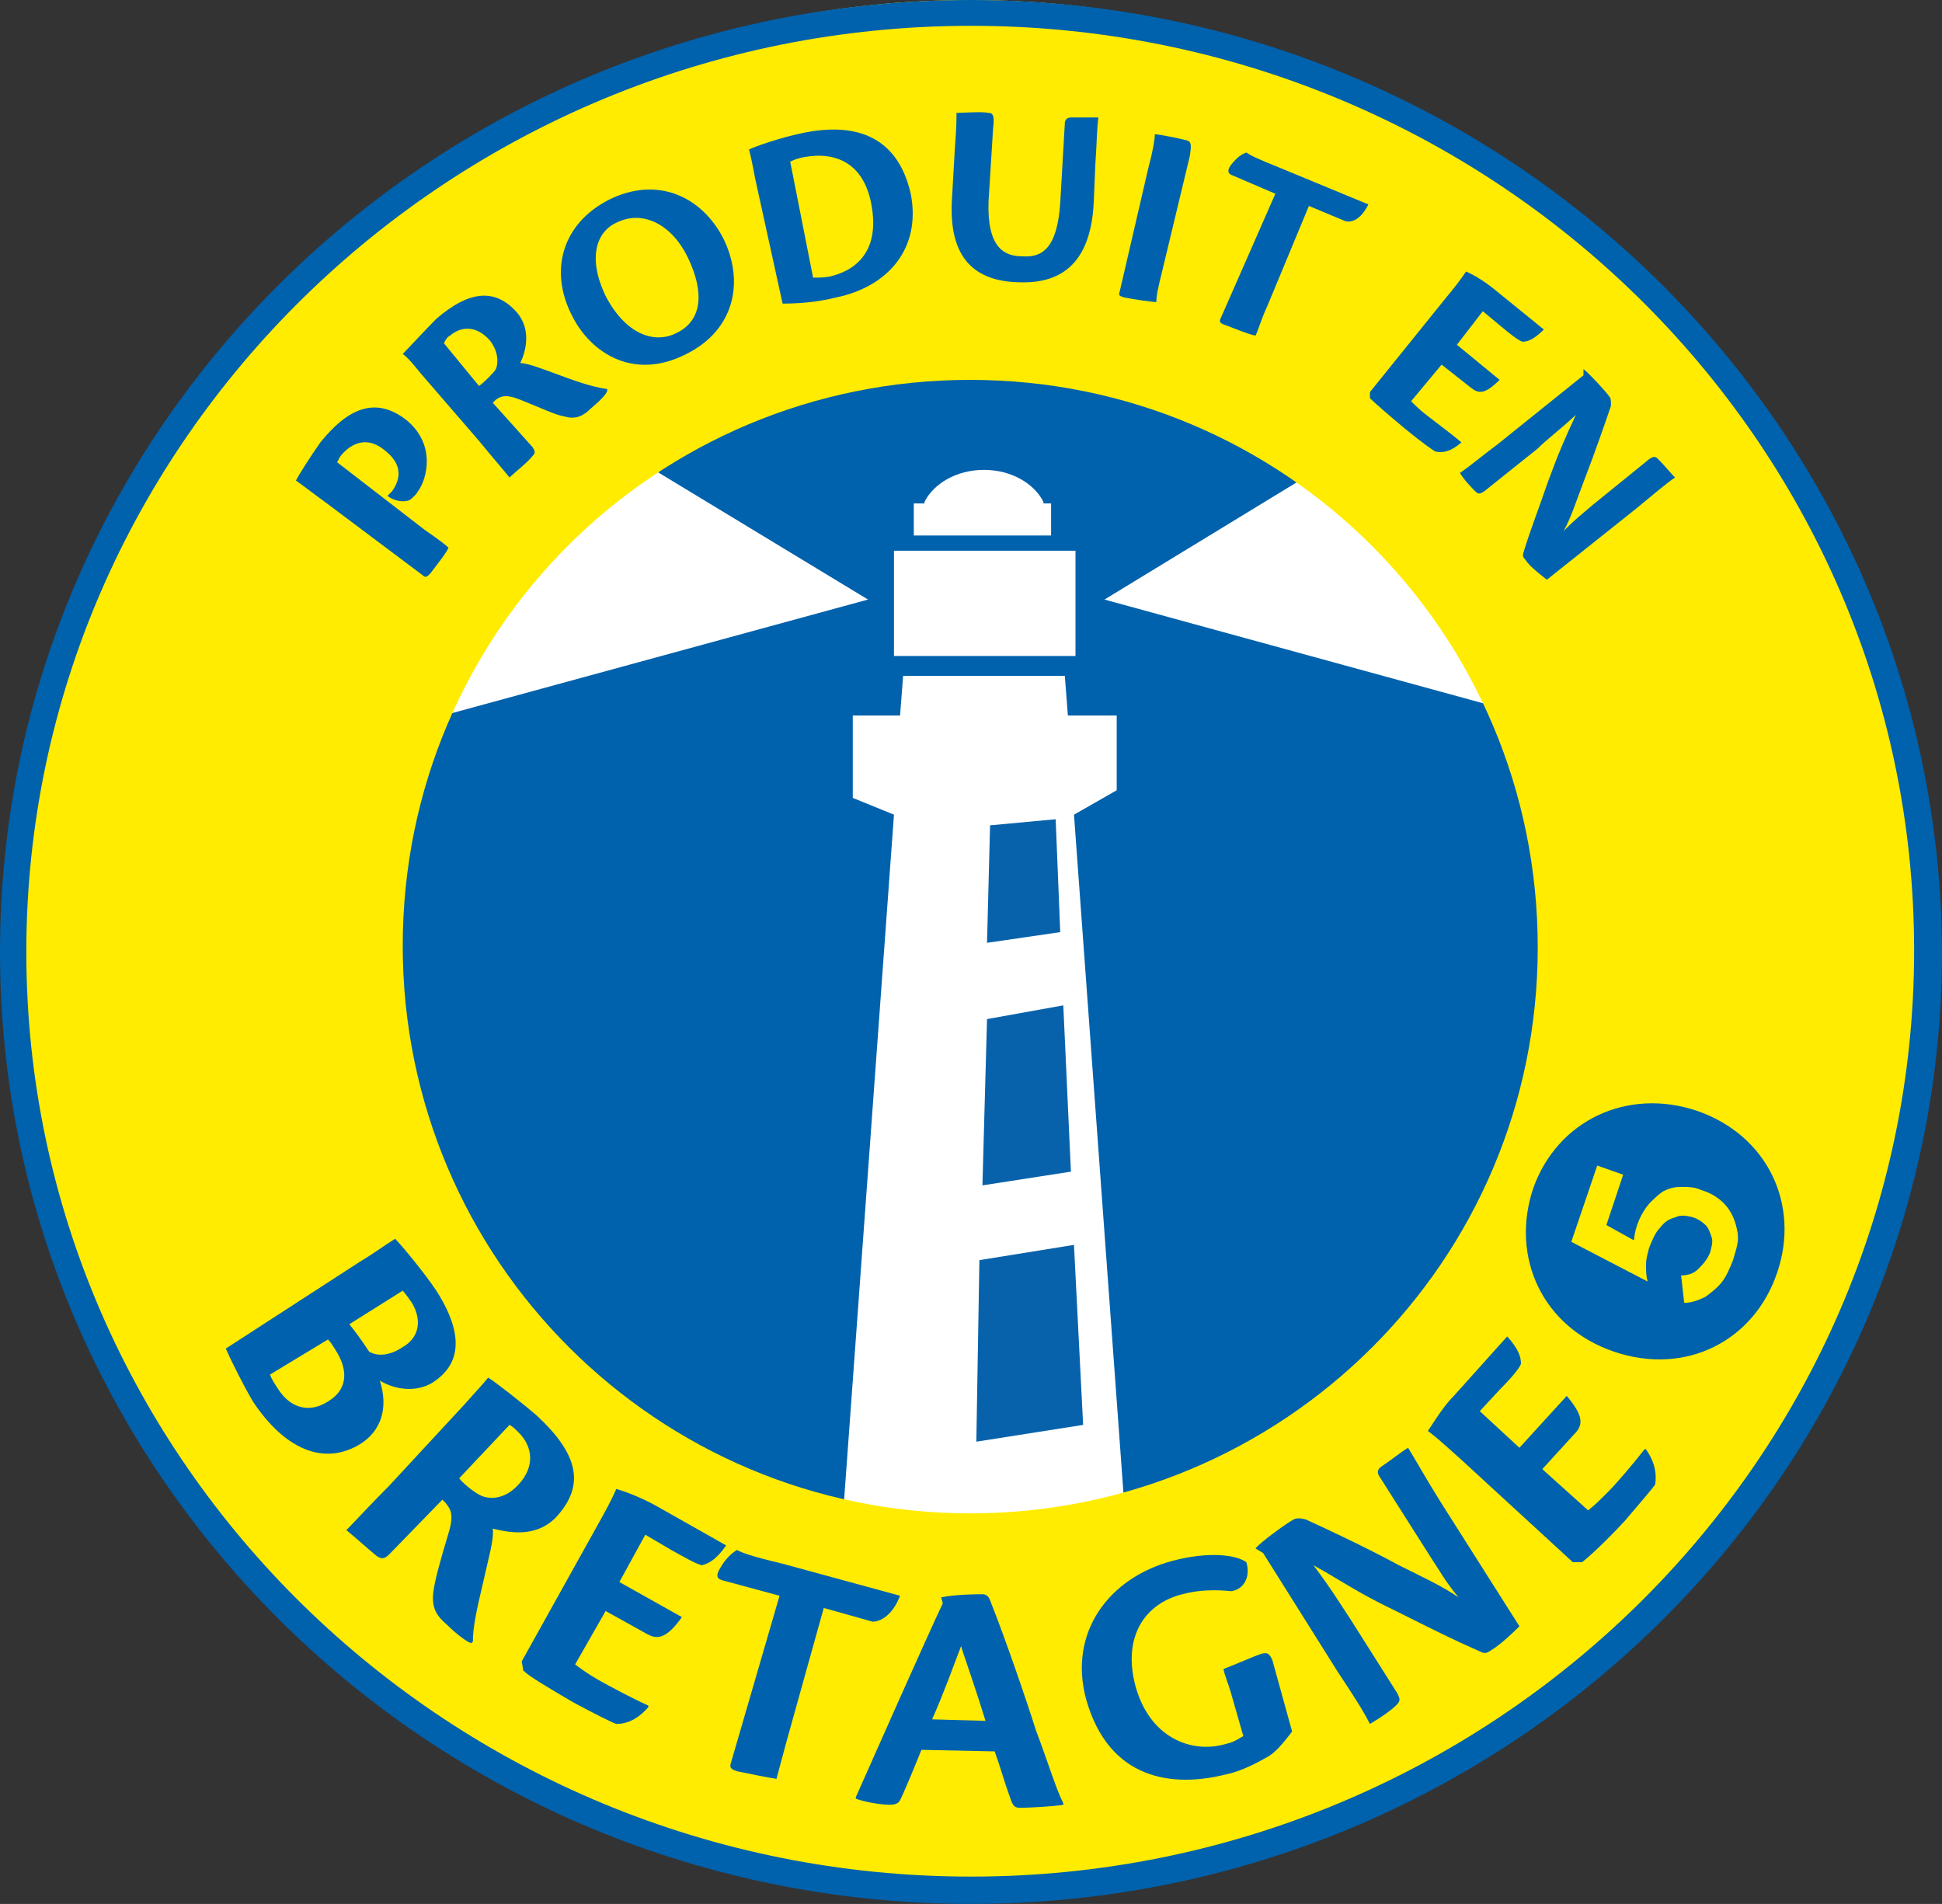
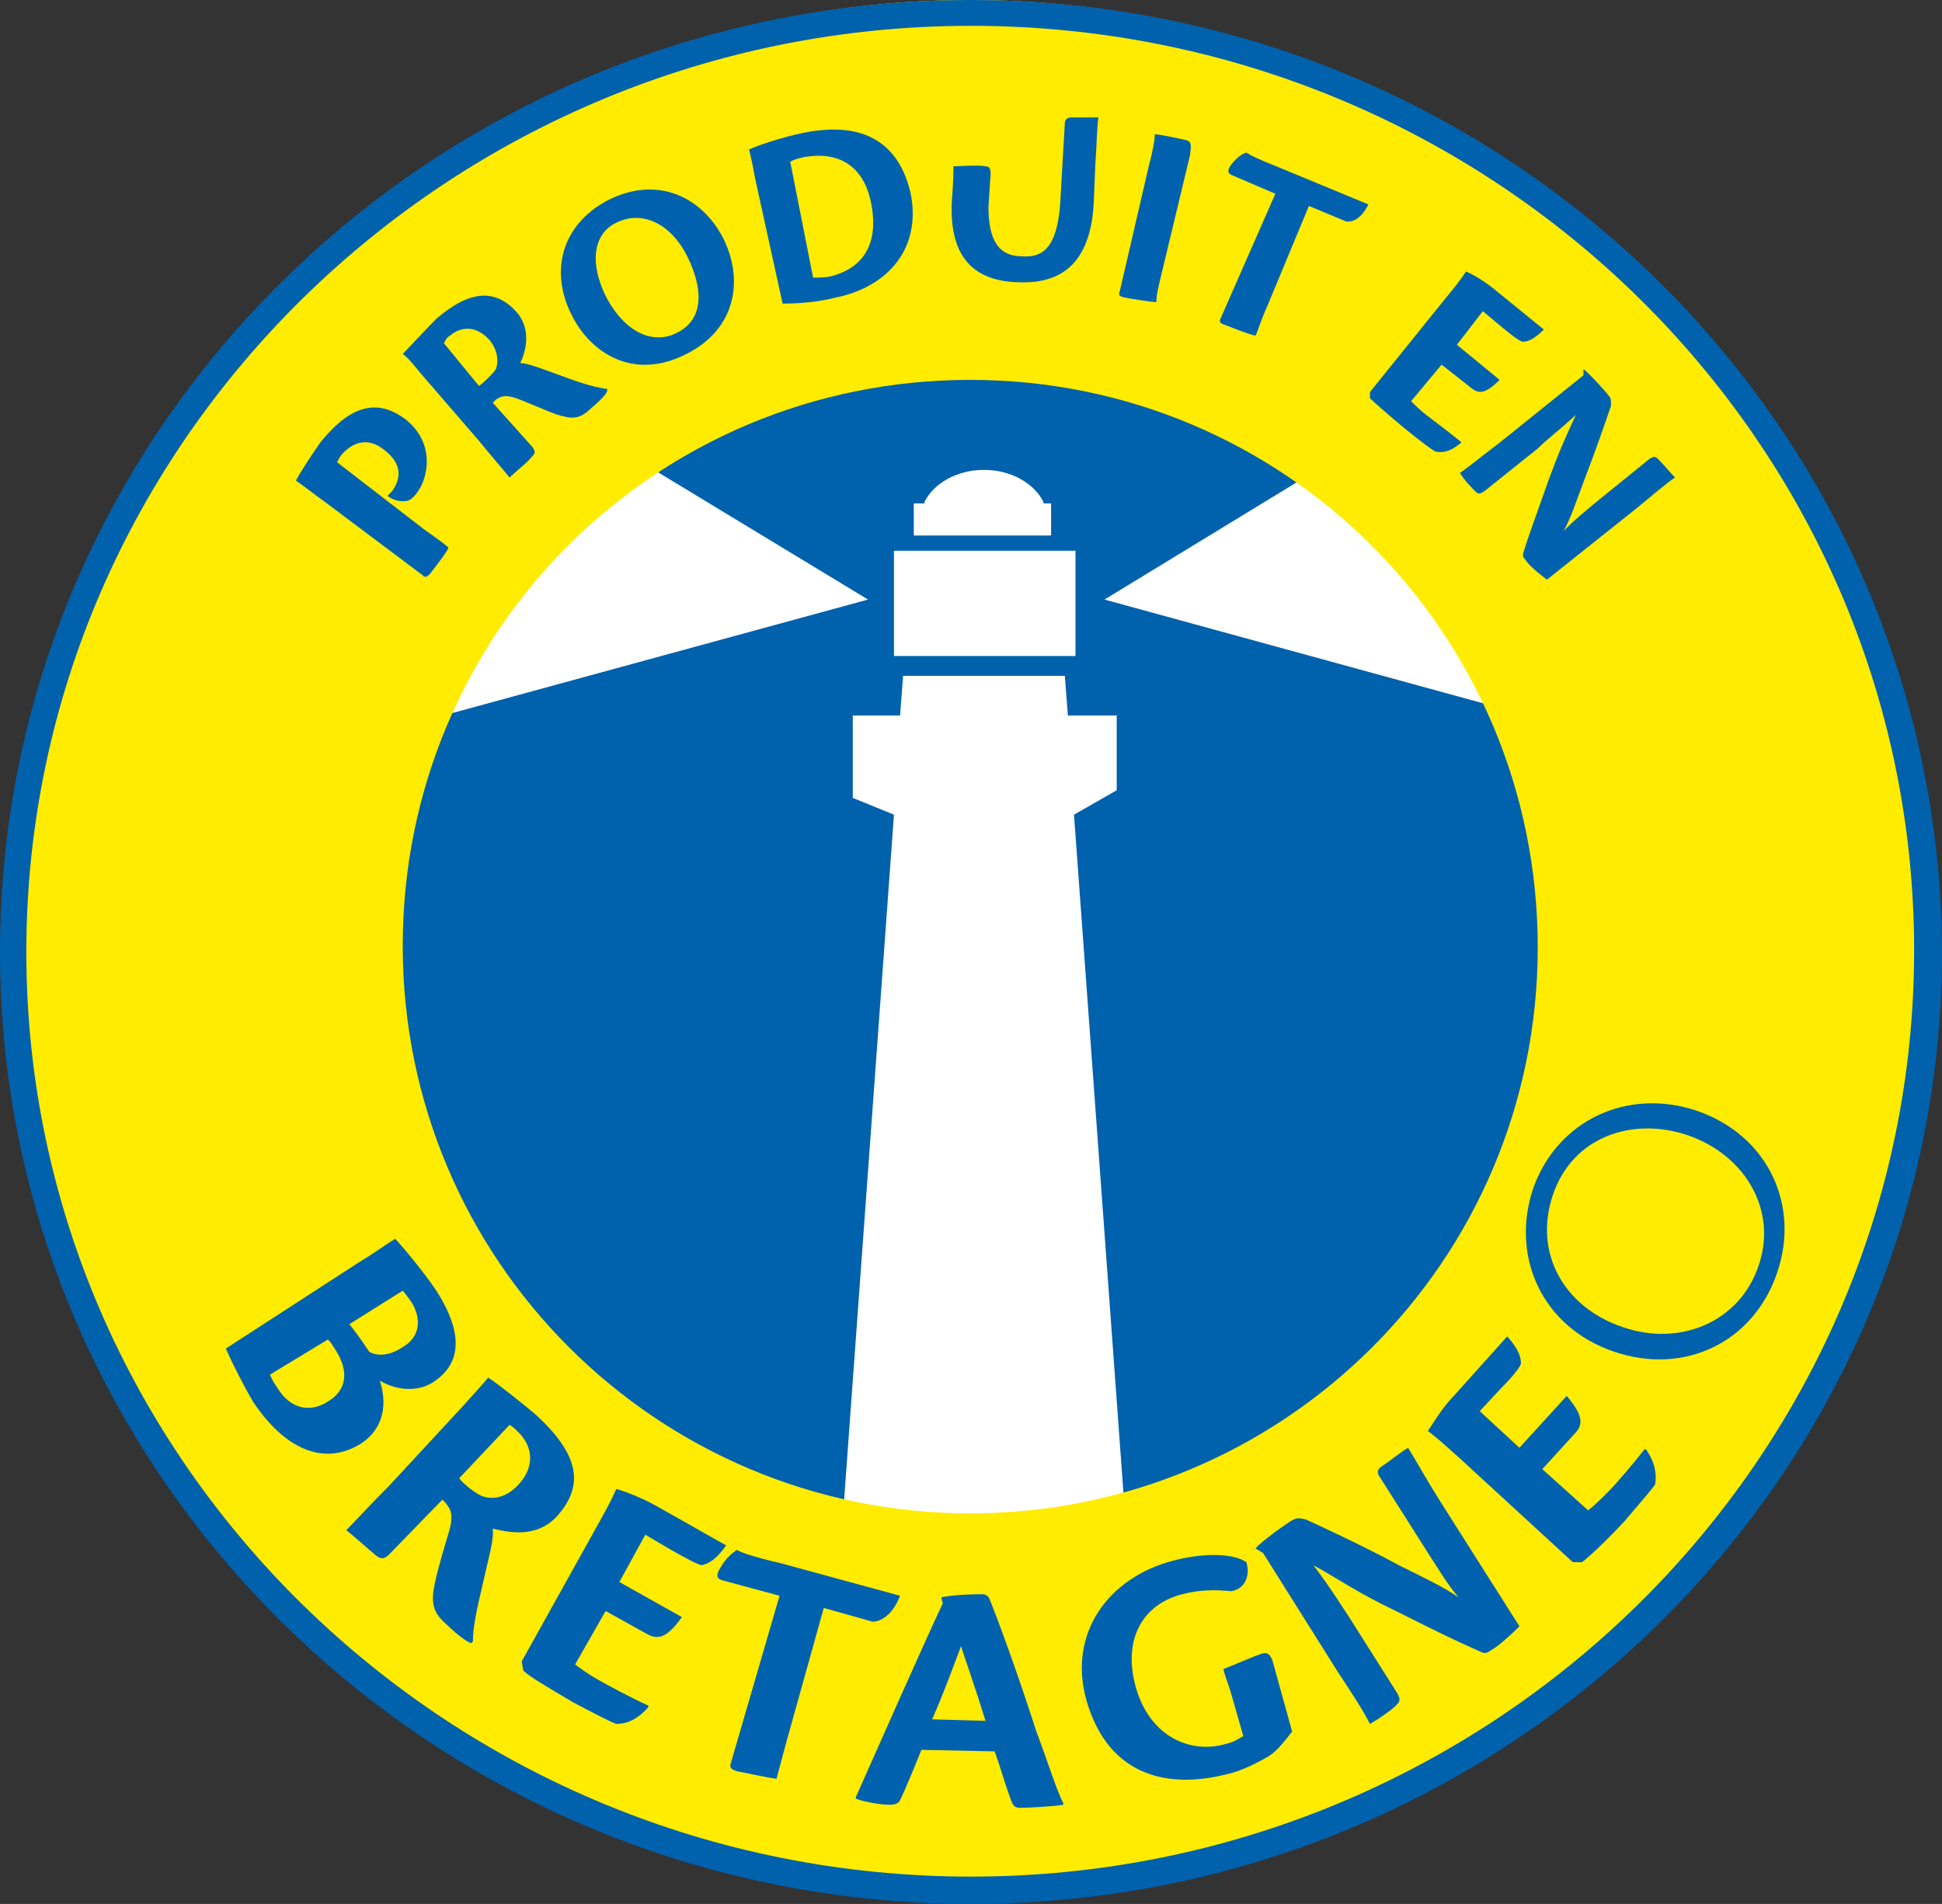
<svg xmlns="http://www.w3.org/2000/svg" id="Calque_2" viewBox="0 0 1702.84 1669.4">
  <rect x="0" y="0" width="1702.84" height="1669.4" fill="#333333" stroke="none" />
  <defs>
    <style>
      .cls-1 {
        fill: #0062ae;
      }

      .cls-2 {
        fill: #fff;
      }

      .cls-3 {
        fill: #0762ab;
      }

      .cls-4 {
        fill: #0061ac;
      }

      .cls-5 {
        fill: #ffec00;
      }
    </style>
  </defs>
  <g id="Calque_1-2" data-name="Calque_1">
    <g>
      <circle class="cls-4" cx="864.13" cy="830.69" r="527.04" />
      <g>
        <path class="cls-2" d="M737.05,1357.73l46.82-643.41-36.12-14.71v-72.23h41.47l2.68-34.78h141.79l2.68,34.78h42.81v65.55l-37.45,21.4h0l46.82,642.08s-74.91,13.38-133.77,13.38-117.71-12.04-117.71-12.04ZM803.93,441.43h6.69v-1.34c8.03-16.05,28.09-28.09,52.17-28.09s44.14,12.04,52.17,28.09v1.34h6.69v28.09h-120.39v-28.09h2.68ZM943.05,575.19h-159.18v-92.3h159.18v92.3ZM1187.84,391.93l-219.38,133.77,390.6,107.01-171.22-240.78ZM540.41,391.93l220.71,133.77-391.93,107.01,171.22-240.78Z" />
-         <polygon class="cls-3" points="868.14 723.67 865.47 826.67 929.67 817.31 925.66 718.32 868.14 723.67" />
-         <polygon class="cls-3" points="865.47 893.56 861.45 1039.36 939.04 1027.32 932.35 881.52 865.47 893.56" />
-         <polygon class="cls-3" points="858.78 1104.91 856.1 1264.09 949.74 1249.37 941.71 1091.53 858.78 1104.91" />
      </g>
      <path class="cls-5" d="M850.75,0C391.93,0,20.06,371.87,20.06,830.69s371.87,830.69,830.69,830.69,830.69-371.87,830.69-830.69S1308.23,0,850.75,0ZM850.75,1326.96c-274.22,0-497.61-222.05-497.61-497.61s222.05-496.27,497.61-496.27,497.61,222.05,497.61,497.61-223.39,496.27-497.61,496.27Z" />
      <g>
        <g>
          <path class="cls-1" d="M315.69,1106.24c13.38-8.03,20.06-13.38,30.77-20.06,5.35,5.35,25.42,29.43,36.12,45.48,30.77,48.16,13.38,69.56-2.68,80.26-14.71,9.36-33.44,6.69-46.82-1.34,8.03,25.42,0,44.14-16.05,54.84-33.44,21.4-68.22,4.01-94.97-36.12-8.03-13.38-18.73-34.78-24.08-46.82l117.71-76.25ZM236.77,1205.23c1.34,4.01,4.01,8.03,6.69,12.04,10.7,17.39,28.09,22.74,45.48,10.7,14.71-9.36,17.39-25.42,5.35-44.14-2.68-4.01-4.01-6.69-6.69-9.36l-50.83,30.77ZM306.32,1161.09c5.35,6.69,9.36,12.04,17.39,24.08,6.69,4.01,17.39,4.01,29.43-4.01,16.05-9.36,16.05-25.42,8.03-38.79-2.68-4.01-6.69-9.36-8.03-10.7l-46.82,29.43Z" />
          <path class="cls-1" d="M341.1,1363.08c-4.01,4.01-6.69,4.01-10.7,1.34-6.69-5.35-21.4-18.73-26.75-22.74,8.03-8.03,20.06-21.4,37.45-38.79l66.88-72.23c9.36-10.7,14.71-16.05,20.06-22.74,6.69,4.01,32.1,24.08,42.81,33.44,37.45,34.78,41.47,61.53,17.39,88.29-18.73,20.06-44.14,13.38-56.18,10.7,1.34,9.36-4.01,26.75-8.03,45.48-6.69,28.09-9.36,41.47-9.36,53.51l-1.34,1.34c-2.68,0-13.38-8.03-21.4-16.05-9.36-8.03-13.38-14.71-12.04-28.09,1.34-10.7,5.35-25.42,13.38-52.17,5.35-17.39,1.34-21.4-2.68-26.75l-2.68-2.68-46.82,48.16ZM402.64,1296.19c4.01,5.35,16.05,14.71,21.4,16.05,4.01,1.34,17.39,4.01,30.77-10.7,14.71-16.05,12.04-33.44,0-45.48-2.68-2.68-5.35-5.35-8.03-6.69l-44.14,46.82Z" />
          <path class="cls-1" d="M523.03,1339c6.69-12.04,12.04-21.4,17.39-33.44,9.36,2.68,22.74,8.03,34.78,14.71l61.53,34.78c-9.36,13.38-16.05,16.05-21.4,17.39-5.35-1.34-14.71-6.69-26.75-13.38l-22.74-13.38-22.74,41.47,54.84,30.77c-13.38,18.73-21.4,20.06-30.77,14.71l-36.12-20.06-26.75,46.82c5.35,4.01,10.7,8.03,20.06,13.38,9.36,5.35,29.43,16.05,44.14,22.74v1.34c-9.36,10.7-18.73,14.71-28.09,14.71-4.01-1.34-17.39-8.03-37.45-18.73-22.74-13.38-38.79-22.74-44.14-28.09l-1.34-8.03,65.55-117.71Z" />
          <path class="cls-1" d="M683.54,1399.19l-49.49-13.38c-5.35-1.34-6.69-4.01-2.68-10.7,5.35-9.36,10.7-13.38,14.71-16.05,5.35,2.68,12.04,5.35,40.13,12.04l103,28.09c-6.69,17.39-17.39,22.74-24.08,22.74l-42.81-12.04-32.1,115.04c-5.35,20.06-8.03,29.43-9.36,34.78-9.36-1.34-21.4-4.01-34.78-6.69-4.01-1.34-6.69-2.68-5.35-6.69l42.81-147.14Z" />
          <path class="cls-1" d="M807.95,1534.3c-5.35,13.38-14.71,36.12-18.73,44.14-1.34,2.68-4.01,4.01-9.36,4.01-8.03,0-22.74-2.68-29.43-5.35v-1.34c16.05-36.12,62.87-141.79,76.25-169.88l-1.34-5.35c13.38-2.68,33.44-2.68,36.12-2.68s5.35,1.34,6.69,5.35c13.38,33.44,32.1,88.29,40.13,113.7,12.04,32.1,17.39,50.83,24.08,64.21v1.34c-6.69,1.34-30.77,2.68-37.45,2.68-5.35,0-6.69-1.34-9.36-9.36-5.35-14.71-8.03-25.42-13.38-40.13l-64.21-1.34ZM864.13,1508.88c-10.7-34.78-18.73-56.18-21.4-65.55-6.69,17.39-14.71,40.13-25.42,64.21l46.82,1.34Z" />
          <path class="cls-1" d="M1079.49,1484.8c-2.68-9.36-5.35-14.71-6.69-21.4,10.7-4.01,25.42-10.7,33.44-13.38,5.35-1.34,6.69,0,9.36,5.35l17.39,62.87c-5.35,6.69-12.04,16.05-20.06,21.4-9.36,5.35-24.08,13.38-37.45,16.05-46.82,12.04-103,5.35-123.06-65.55-16.05-58.86,20.06-107.01,76.25-121.73,30.77-8.03,54.84-5.35,64.21,1.34,4.01,13.38-2.68,24.08-13.38,25.42-13.38-1.34-28.09-1.34-42.81,2.68-32.1,8.03-52.17,36.12-41.47,78.92,12.04,46.82,49.49,61.53,80.26,52.17,6.69-1.34,12.04-5.35,14.71-6.69l-10.7-37.45Z" />
          <path class="cls-1" d="M1100.89,1357.73h0c4.01-5.35,28.09-22.74,33.44-25.42,2.68-1.34,5.35-1.34,10.7,0,14.71,6.69,52.17,24.08,81.6,40.13,21.4,10.7,38.79,18.73,52.17,28.09-12.04-14.71-16.05-22.74-24.08-34.78l-44.14-69.56c-4.01-5.35-2.68-8.03,1.34-10.7,8.03-5.35,16.05-12.04,22.74-16.05,6.69,10.7,14.71,25.42,28.09,46.82l69.56,109.69c-2.68,2.68-16.05,16.05-25.42,21.4-4.01,2.68-5.35,2.68-10.7,0-21.4-9.36-37.45-17.39-74.91-36.12-30.77-14.71-45.48-25.42-69.56-38.79,16.05,21.4,24.08,34.78,32.1,46.82l41.47,65.55c2.68,5.35,2.68,6.69-1.34,10.7-4.01,4.01-13.38,10.7-22.74,16.05-5.35-10.7-14.71-25.42-28.09-45.48l-65.55-104.34-6.69-4.01Z" />
          <path class="cls-1" d="M1280.14,1278.8c-10.7-9.36-17.39-16.05-28.09-24.08,5.35-8.03,13.38-21.4,22.74-30.77l46.82-52.17c10.7,12.04,12.04,18.73,12.04,24.08-1.34,4.01-9.36,13.38-18.73,22.74l-17.39,18.73,34.78,32.1,41.47-45.48c14.71,17.39,14.71,25.42,6.69,33.44l-28.09,30.77,40.13,36.12c5.35-4.01,10.7-9.36,17.39-16.05,8.03-8.03,22.74-25.42,32.1-37.45h1.34c8.03,12.04,9.36,21.4,8.03,30.77-2.68,4.01-12.04,14.71-26.75,32.1-18.73,20.06-32.1,32.1-37.45,36.12h-8.03l-98.99-90.96Z" />
        </g>
        <g>
          <path class="cls-1" d="M284.92,440.09c-9.36-6.69-16.05-12.04-25.42-18.73,2.68-5.35,12.04-20.06,21.4-33.44,22.74-28.09,46.82-41.47,74.91-20.06,26.75,21.4,18.73,52.17,10.7,62.87-1.34,2.68-5.35,6.69-8.03,8.03-4.01,1.34-12.04,1.34-18.73-4.01,1.34-1.34,2.68-2.68,4.01-4.01,6.69-9.36,10.7-22.74-6.69-36.12-14.71-12.04-28.09-6.69-37.45,4.01-1.34,1.34-2.68,4.01-4.01,6.69l76.25,58.86c13.38,9.36,18.73,13.38,21.4,16.05-1.34,4.01-12.04,17.39-16.05,22.74-2.68,2.68-4.01,4.01-6.69,1.34l-85.61-64.21Z" />
          <path class="cls-1" d="M466.84,391.93c2.68,4.01,2.68,5.35,0,8.03-4.01,5.35-16.05,14.71-20.06,18.73-5.35-6.69-14.71-17.39-26.75-32.1l-50.83-58.86c-6.69-8.03-10.7-13.38-16.05-17.39,4.01-4.01,21.4-22.74,29.43-30.77,29.43-25.42,52.17-26.75,70.9-5.35,13.38,16.05,6.69,36.12,2.68,44.14,6.69,0,20.06,5.35,34.78,10.7,21.4,8.03,32.1,10.7,41.47,12.04v1.34c0,2.68-6.69,9.36-14.71,16.05-6.69,6.69-13.38,9.36-22.74,6.69-8.03-1.34-18.73-6.69-38.79-14.71-13.38-5.35-17.39-2.68-21.4,0l-2.68,2.68,34.78,38.79ZM420.03,338.43c4.01-2.68,13.38-12.04,14.71-14.71s4.01-13.38-5.35-25.42c-12.04-13.38-25.42-12.04-34.78-4.01-2.68,1.34-4.01,4.01-5.35,6.69l30.77,37.45Z" />
          <path class="cls-1" d="M634.05,208.67c18.73,37.45,10.7,80.26-32.1,101.66-46.82,24.08-84.27-1.34-100.32-33.44-20.06-38.79-9.36-80.26,32.1-101.66,42.81-21.4,81.6-2.68,100.32,33.44ZM531.05,259.51c17.39,33.44,42.81,42.81,62.87,32.1,21.4-10.7,24.08-34.78,9.36-65.55-13.38-28.09-38.79-42.81-62.87-30.77-17.39,8.03-25.42,30.77-9.36,64.21Z" />
          <path class="cls-1" d="M662.14,156.51c-2.68-14.71-4.01-20.06-5.35-25.42,5.35-2.68,28.09-10.7,48.16-14.71,66.88-13.38,86.95,24.08,93.64,53.51,9.36,48.16-20.06,81.6-65.55,90.96-16.05,4.01-32.1,5.35-46.82,5.35l-24.08-109.69ZM712.97,243.45c5.35,0,10.7,0,16.05-1.34,16.05-4.01,44.14-17.39,34.78-64.21-6.69-33.44-29.43-45.48-58.86-40.13-6.69,1.34-9.36,2.68-12.04,4.01l20.06,101.66Z" />
-           <path class="cls-1" d="M866.8,176.57c-1.34,40.13,13.38,48.16,29.43,48.16,17.39,1.34,30.77-6.69,33.44-46.82l4.01-69.56c0-4.01,2.68-5.35,5.35-5.35h24.08c-1.34,9.36-1.34,22.74-2.68,41.47l-1.34,32.1c-2.68,62.87-37.45,72.23-66.88,70.9-41.47-1.34-60.19-25.42-57.52-72.23l2.68-46.82c1.34-16.05,1.34-25.42,1.34-29.43,4.01,0,22.74-1.34,28.09,0,4.01,0,5.35,2.68,4.01,13.38l-4.01,64.21Z" />
+           <path class="cls-1" d="M866.8,176.57c-1.34,40.13,13.38,48.16,29.43,48.16,17.39,1.34,30.77-6.69,33.44-46.82l4.01-69.56c0-4.01,2.68-5.35,5.35-5.35h24.08c-1.34,9.36-1.34,22.74-2.68,41.47l-1.34,32.1c-2.68,62.87-37.45,72.23-66.88,70.9-41.47-1.34-60.19-25.42-57.52-72.23c1.34-16.05,1.34-25.42,1.34-29.43,4.01,0,22.74-1.34,28.09,0,4.01,0,5.35,2.68,4.01,13.38l-4.01,64.21Z" />
          <path class="cls-1" d="M1007.26,145.8c4.01-14.71,5.35-24.08,5.35-28.09,4.01,0,22.74,4.01,28.09,5.35,4.01,1.34,4.01,4.01,2.68,13.38l-24.08,100.32c-4.01,16.05-5.35,22.74-5.35,28.09-4.01,0-21.4-2.68-28.09-4.01-4.01-1.34-5.35-1.34-4.01-5.35l25.42-109.69Z" />
          <path class="cls-1" d="M1118.28,169.88l-37.45-16.05c-4.01-1.34-5.35-4.01-1.34-9.36,5.35-6.69,9.36-9.36,13.38-10.7,4.01,2.68,9.36,5.35,29.43,13.38l77.58,32.1c-6.69,13.38-14.71,16.05-20.06,14.71l-32.1-13.38-36.12,86.95c-6.69,14.71-8.03,21.4-10.7,26.75-6.69-1.34-16.05-5.35-26.75-9.36-4.01-1.34-5.35-2.68-4.01-5.35l48.16-109.69Z" />
          <path class="cls-1" d="M1268.1,260.84c6.69-8.03,12.04-14.71,17.39-22.74,6.69,2.68,17.39,9.36,25.42,16.05l42.81,34.78c-9.36,9.36-14.71,10.7-18.73,10.7-4.01-1.34-10.7-6.69-18.73-13.38l-16.05-13.38-22.74,29.43,37.45,30.77c-13.38,13.38-18.73,12.04-25.42,6.69l-25.42-20.06-26.75,32.1c4.01,4.01,8.03,8.03,13.38,12.04,6.69,5.35,21.4,16.05,30.77,24.08h0c-9.36,8.03-16.05,9.36-22.74,8.03-2.68-1.34-12.04-8.03-26.75-20.06-16.05-13.38-26.75-22.74-30.77-26.75v-5.35l66.88-82.93Z" />
          <path class="cls-1" d="M1388.49,323.71h0c4.01,2.68,20.06,20.06,22.74,24.08,1.34,1.34,1.34,4.01,1.34,8.03-4.01,12.04-14.71,42.81-24.08,66.88-6.69,17.39-10.7,30.77-17.39,42.81,10.7-10.7,16.05-14.71,25.42-22.74l49.49-40.13c4.01-2.68,5.35-2.68,8.03,0,5.35,5.35,10.7,12.04,14.71,16.05-8.03,5.35-18.73,14.71-33.44,26.75l-78.92,62.87c-1.34-1.34-14.71-10.7-18.73-17.39-2.68-2.68-2.68-4.01-1.34-8.03,5.35-17.39,10.7-30.77,21.4-61.53,9.36-25.42,14.71-37.45,24.08-57.52-16.05,14.71-25.42,21.4-33.44,29.43l-46.82,37.45c-4.01,2.68-5.35,2.68-8.03,0-2.68-2.68-9.36-9.36-13.38-16.05,8.03-5.35,17.39-13.38,33.44-25.42l74.91-60.19v-5.35Z" />
        </g>
      </g>
      <path class="cls-4" d="M851.42,0C381.58,0,0,374.08,0,834.7s381.58,834.7,851.42,834.7,851.42-374.08,851.42-834.7C1701.48,374.08,1319.91,0,851.42,0ZM851.42,1645.44c-456.26,0-828.34-363.43-828.34-810.74S395.16,22.63,851.42,22.63s826.98,363.43,826.98,810.74-370.71,812.07-826.98,812.07Z" />
-       <ellipse class="cls-4" cx="1451.36" cy="1075.48" rx="103" ry="105.68" />
      <path class="cls-5" d="M1519.58,1104.91c-2.68,6.69-5.35,13.38-9.36,18.73-4.01,5.35-9.36,9.36-14.71,13.38-5.35,2.68-12.04,5.35-18.73,5.35l-2.68-24.08c5.35,0,10.7-1.34,14.71-5.35,4.01-4.01,8.03-8.03,10.7-14.71,1.34-5.35,2.68-9.36,1.34-13.38-1.34-4.01-2.68-8.03-5.35-10.7-2.68-2.68-6.69-5.35-10.7-6.69-5.35-1.34-10.7-2.68-16.05,0-5.35,1.34-9.36,4.01-13.38,9.36-4.01,4.01-6.69,10.7-9.36,17.39-1.34,5.35-2.68,9.36-2.68,14.71s0,9.36,1.34,14.71l-66.88-34.78,22.74-66.88,22.74,8.03-14.71,44.14,24.08,13.38c1.34-13.38,6.69-24.08,13.38-32.1,4.01-4.01,8.03-8.03,12.04-10.7,5.35-2.68,9.36-4.01,16.05-4.01,5.35,0,12.04,0,17.39,2.68,9.36,2.68,17.39,8.03,22.74,14.71,5.35,6.69,8.03,14.71,9.36,22.74,1.34,8.03-1.34,14.71-4.01,24.08Z" />
      <path class="cls-4" d="M1487.48,973.82c62.87,21.4,90.96,82.93,70.9,141.79-20.06,60.19-80.26,90.96-143.13,69.56-62.87-21.4-90.96-82.93-70.9-143.13,21.4-60.19,82.93-88.29,143.13-68.22ZM1423.27,1163.76c50.83,17.39,103-5.35,119.05-54.84,16.05-48.16-12.04-96.31-62.87-113.7-48.16-16.05-100.32,1.34-117.71,52.17-17.39,50.83,9.36,98.99,61.53,116.38Z" />
    </g>
  </g>
</svg>